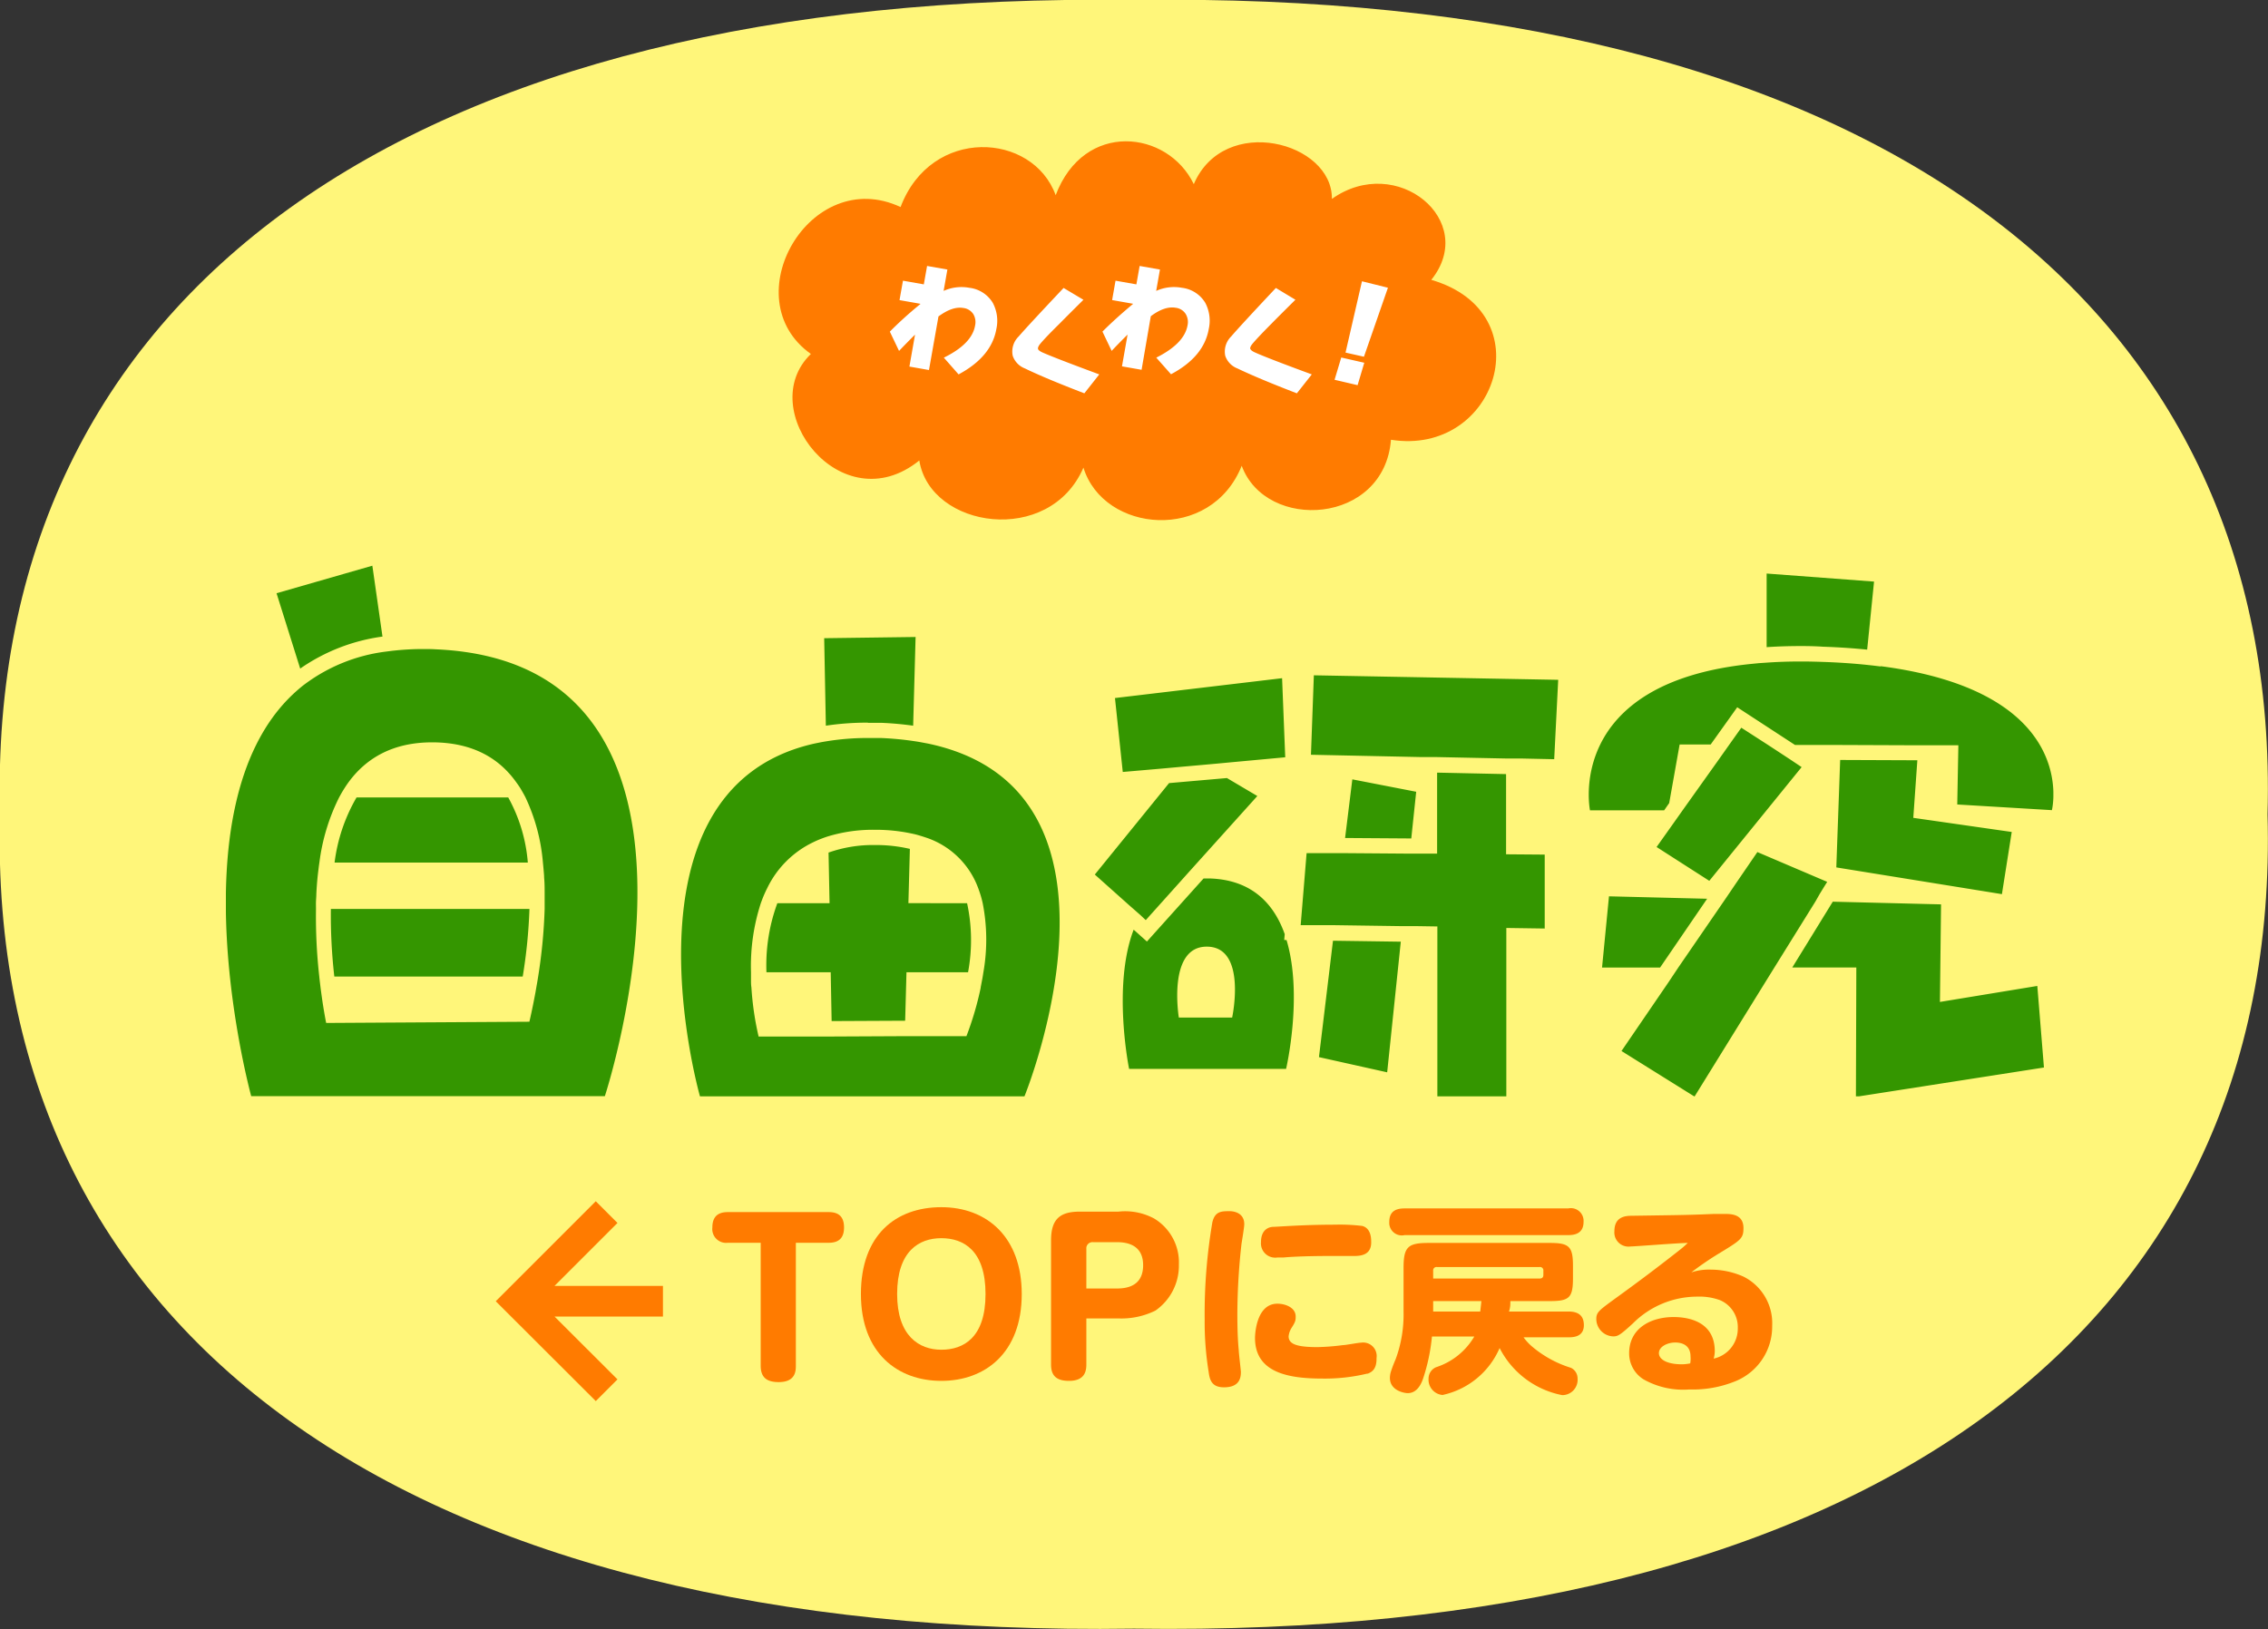
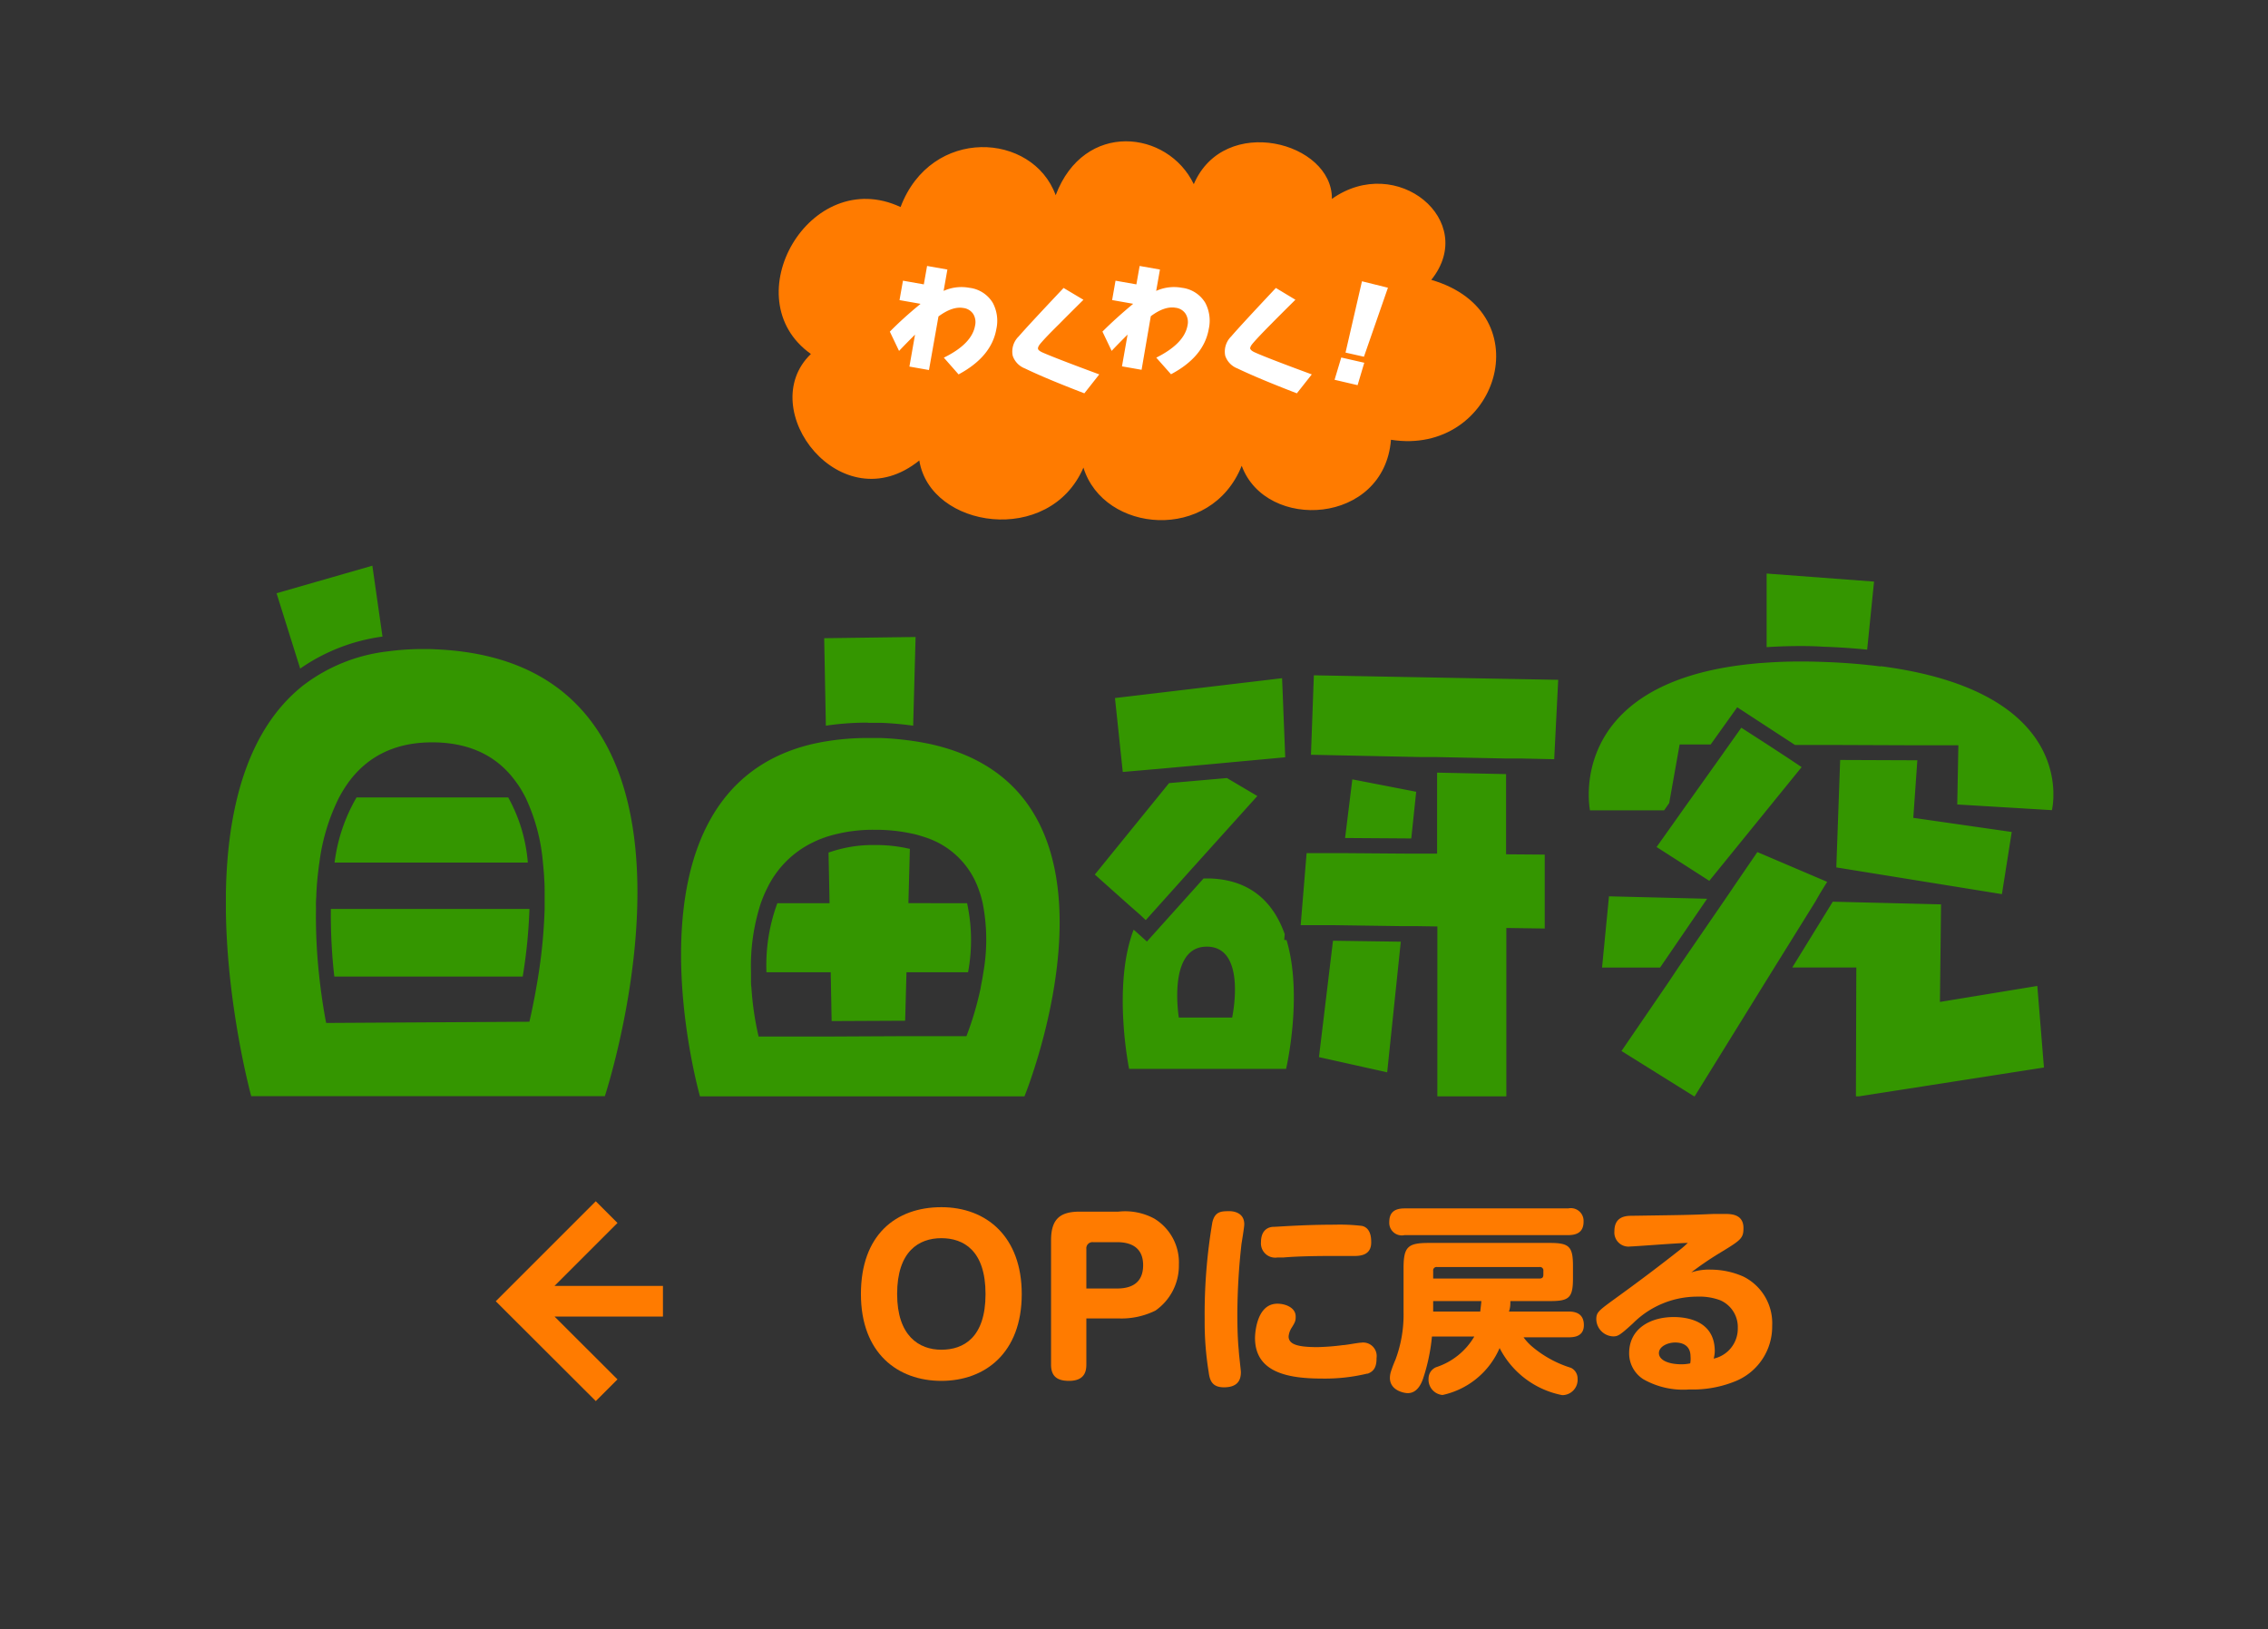
<svg xmlns="http://www.w3.org/2000/svg" xmlns:xlink="http://www.w3.org/1999/xlink" width="147.79" height="106.18" viewBox="0 0 147.79 106.18">
  <rect x="0" y="0" width="147.79" height="106.18" fill="#333333" stroke="none" />
  <defs>
    <style>
      .cls-1 {
        fill: #fff67a;
      }

      .cls-2 {
        fill: #ff7b00;
      }

      .cls-3 {
        fill: none;
        stroke: #ff7b00;
        stroke-miterlimit: 10;
        stroke-width: 2px;
      }

      .cls-4 {
        fill: #fff;
      }

      .cls-5 {
        fill: #349600;
      }
    </style>
    <symbol id="新規シンボル_20" data-name="新規シンボル 20" viewBox="0 0 155.84 82.3">
      <path class="cls-2" d="M26.48,14.28C33.12-3.29,55.19-2,60.17,11.71c6.16-16.29,24.37-14.14,30-2.4,6.6-15.39,30.16-9.17,30,3.2,14.1-10,31.88,4.77,21.59,17.59C166.18,37.21,156,68.49,133,64.84c-1.45,18.48-27.15,20-32.42,5.65-6.68,16.72-30,14.63-34.38.4C58.83,88,32.91,84.13,30.55,69.34,13.64,83-5.45,58.2,7,46.2-9.93,34.2,6.77,5.07,26.48,14.28Z" />
      <path class="cls-4" d="M46.52,35.11a8.31,8.31,0,0,1,.76,5.7q-1.06,6-8.2,9.83L35.88,47Q42,44,42.67,40a3.39,3.39,0,0,0-.41-2.49,3,3,0,0,0-2.16-1.3q-2.34-.41-5.39,1.84L32.65,49.69l-4.25-.75L29.62,42c-1.39,1.38-2.54,2.56-3.47,3.54l-2-4.19q2.88-2.93,6.63-6v-.05l-4.53-.8L27,30.28l4.53.8.71-4,4.41.78-.82,4.64a9.4,9.4,0,0,1,5.56-.68A6.88,6.88,0,0,1,46.52,35.11Zm9.82,10c-.07-.28.11-.68.54-1.19Q58,42.58,61,39.63q1.35-1.38,5.2-5.2l-4.31-2.57Q54,40.22,52.14,42.39a4.57,4.57,0,0,0-1.3,4.2,4.48,4.48,0,0,0,2.64,2.75Q58,51.53,66.4,54.75l3.24-4.11Q60,47.07,57.32,45.88C56.73,45.61,56.4,45.35,56.34,45.12Zm76-13.3-5.64-1.4L123.13,45.9l4,.9Zm-44.82,0A9.41,9.41,0,0,0,82,32.5l.82-4.64-4.41-.78-.71,4-4.53-.8-.74,4.21,4.53.8v.05q-3.75,3.12-6.63,6l2,4.19q1.38-1.47,3.46-3.54l-1.22,6.9,4.26.75,2-11.64q3-2.25,5.39-1.84a3,3,0,0,1,2.16,1.3A3.39,3.39,0,0,1,88.81,40q-.7,3.95-6.79,7l3.2,3.61q7.14-3.78,8.2-9.83a8.31,8.31,0,0,0-.76-5.7A6.86,6.86,0,0,0,87.57,31.82Zm33.23,20,5,1.17,1.45-4.87-5-1.14Zm-18.32-6.7c-.07-.28.11-.68.54-1.19q1.14-1.35,4.07-4.3,1.35-1.38,5.2-5.2L108,31.86q-7.86,8.36-9.7,10.53a4.6,4.6,0,0,0-1.3,4.2,4.48,4.48,0,0,0,2.64,2.75q4.56,2.19,12.92,5.41l3.24-4.11q-9.69-3.57-12.32-4.76C102.87,45.61,102.55,45.35,102.48,45.12Z" />
    </symbol>
    <symbol id="新規シンボル_35" data-name="新規シンボル 35" viewBox="0 0 360.86 104.8">
      <path class="cls-5" d="M334,38.43l-.8,11.37,19.44,2.79-1.94,12.28L318,59.59l.76-21.22ZM315.36,16c3.06.1,6,.3,8.73.58l1.36-13.44L304.24,1.55V16.09c2.18-.15,4.46-.22,6.82-.22C312.46,15.87,313.91,15.9,315.36,16Zm23.1,70.16.22-19.27-21.38-.53-8,13,12.65,0-.08,25.54L359,99.11,357.69,83Zm-66.72-6.79,11.46,0,9.29-13.59-19.38-.48Zm43-14.57.91-1.48.55-.88-.17-.07-1.15-.49-12.47-5.32-4.33,6.33-1,1.48-1,1.47L286.84,79.3l-1,1.5-1,1.5-9.26,13.55,14.42,9,13.93-22.52.93-1.5.93-1.5,8.08-13Zm12-44.9-1.49-.18-1.49-.16c-2.66-.27-5.49-.46-8.54-.56-1.44-.05-2.84-.08-4.2-.08q-3.62,0-6.82.23l-1.5.1-1.5.15c-37,3.77-31.84,28.92-31.84,28.92H284l1-1.44,2.06-11.57,6.13,0,3.57-5,1.67-2.35,2.42,1.58,9,5.87,6,0h3l15.4.06h3l4.85,0-.22,11.69,18.69,1.12S366.38,25,326.78,19.85ZM311.15,39.78,309,38.34l-2.3-1.51-2.31-1.51L299.24,32l-2.35,3.31-1.06,1.5-1.06,1.5L287.87,48l-2.3,3.25-3.06,4.31,10.41,6.68ZM30.92,14l-2-14L10,5.44l4.67,14.88A37.13,37.13,0,0,1,30.92,14ZM21.41,81.15h37.2a102.85,102.85,0,0,0,1.33-13.36H20.73A107,107,0,0,0,21.41,81.15ZM55.75,45.77H25.8a33.92,33.92,0,0,0-4.34,12.86H59.62A31.71,31.71,0,0,0,55.75,45.77Zm19.07,59H5S-10.57,48,13.16,25.47q.6-.57,1.23-1.11c.41-.35.82-.69,1.25-1A33.78,33.78,0,0,1,31.34,17l1.49-.19c.49-.05,1-.11,1.49-.15,1.45-.12,2.94-.2,4.5-.2.88,0,1.78,0,2.69.06C103,19.23,74.82,104.8,74.82,104.8ZM61.15,84.15c.08-.48.17-1,.26-1.5s.17-1,.25-1.5a104.4,104.4,0,0,0,1.28-13.36l0-1.5c0-.5,0-1,0-1.5,0-1.05,0-2.11-.1-3.16,0-.5-.06-1-.1-1.5s-.09-1-.14-1.5a37.35,37.35,0,0,0-3.44-12.86c-.26-.52-.54-1-.83-1.5s-.63-1-1-1.5C54,38.09,48.88,35,41.1,34.89h-.41c-7.74,0-13,3.13-16.48,7.89-.35.48-.69,1-1,1.5s-.59,1-.86,1.5a39.85,39.85,0,0,0-3.89,12.86c-.08.5-.14,1-.2,1.5s-.12,1-.17,1.5c-.1,1-.18,2.11-.23,3.16,0,.5-.05,1-.07,1.5s0,1,0,1.5a105.87,105.87,0,0,0,.65,13.36c.05.51.11,1,.17,1.5s.12,1,.19,1.5c.5,3.76,1,6.15,1,6.15l40.13-.24S60.48,87.78,61.15,84.15Zm73.62-17.5.29-10.72a29.57,29.57,0,0,0-6.49-.76h-.42A26.34,26.34,0,0,0,119,56.66l.2,10H108.89a35.47,35.47,0,0,0-2.15,13.64h12.69l.18,9.64,14.52-.07.26-9.57h12.16a34.55,34.55,0,0,0-.19-13.64Zm-8-35.62c.84,0,1.72,0,2.59,0,2.21.09,4.32.29,6.35.57l.48-17.52-18.05.24.33,17.28A54.87,54.87,0,0,1,126.79,31Zm30.9,73.77H93.61s-17.12-60.11,22-69.53c.49-.12,1-.22,1.49-.32s1-.19,1.5-.27a50.17,50.17,0,0,1,8.24-.65c.8,0,1.63,0,2.47,0a61.08,61.08,0,0,1,6.38.59q.77.11,1.5.24l1.49.28C182.37,44.37,157.69,104.8,157.69,104.8Zm-8.63-21.51c.1-.49.19-1,.29-1.5s.17-1,.25-1.5a37.26,37.26,0,0,0-.14-13.64q-.17-.77-.39-1.5t-.51-1.5a16.49,16.49,0,0,0-10.44-10c-.47-.16-1-.32-1.48-.46s-1-.25-1.5-.35a33.51,33.51,0,0,0-6.53-.68h-.46a30.55,30.55,0,0,0-9.24,1.3c-.51.16-1,.34-1.49.53s-1,.42-1.49.66a19.36,19.36,0,0,0-9,9c-.25.49-.49,1-.7,1.5s-.4,1-.58,1.5a40.15,40.15,0,0,0-1.94,13.64c0,.5,0,1,0,1.5s0,1,.08,1.5a58.92,58.92,0,0,0,1.42,9.7l11.4,0h3l14.38-.07h3l9.26,0A62.39,62.39,0,0,0,149.06,83.29Zm66.8,13.77,13.47,3L232,74.26l-13.39-.19Zm19.2-52.41L222.43,42.2,221,53.78l13.07.09Zm-25.6,29.29c3.29,11-.09,25.44-.09,25.44h-31S175,83,179.25,71.89l.39.34,2.23,2,2-2.23,9.19-10.23c.17,0,.33,0,.5,0h.66c8.38.25,12.73,5,14.86,11l-.1,1.15Zm-15.68,1.3h-.09c-7.81,0-5.5,14-5.5,14h10.53S201.69,75.35,193.78,75.24ZM179.44,68l1.14,1,1.06,1,6.7-7.47,1.79-2,1.54-1.71,12-13.33-6-3.55-11.43,1L171.58,61l6.72,6Zm5.26-27.92,2.09-.19,2.09-.19,4.38-.39,2.55-.23,2.55-.24,10.82-1-.62-15.62-33,3.92,1.54,14.6Zm68.09,1.08-13.62-.29v16l-2.36,0h-3l-13.12-.1h-3l-4.29,0L212.23,71,216,71l1.51,0,1.51,0,13.34.19,1.51,0,1.5,0,3.85.06V104.8h13.62V71.55l7.58.11V57.06L252.79,57Zm-38.53-3.82,21.91.46,1.5,0,1.5,0,13.62.28,1.5,0,1.5,0,6.5.14.79-15.68-48.25-.89Z" />
    </symbol>
    <symbol id="新規シンボル_2" data-name="新規シンボル 2" viewBox="0 0 147.79 106.18">
-       <path class="cls-1" d="M0,53.09C-.92,19.13,26.63-.66,73.89,0c47.27-.68,74.81,19.11,73.87,53.07.94,34-26.6,53.75-73.87,53.08C26.63,106.84-.92,87.05,0,53.09Z" />
      <use width="155.84" height="82.3" transform="translate(50.74 9.21) scale(0.3)" xlink:href="#新規シンボル_20" />
      <use width="360.86" height="104.8" transform="translate(14.72 36.87) scale(0.33)" xlink:href="#新規シンボル_35" />
      <g>
        <g>
-           <path class="cls-2" d="M47.42,81a.9.9,0,0,1-1-1c0-.71.37-1,1-1H54c.54,0,1,.2,1,1,0,.5-.17,1-1,1H51.86v8c0,.33,0,1.08-1.12,1.08-.71,0-1.17-.25-1.17-1.06V81Z" />
          <path class="cls-2" d="M66.58,84.34c0,3.85-2.4,5.66-5.24,5.66s-5.24-1.8-5.24-5.66,2.28-5.66,5.24-5.66S66.58,80.62,66.58,84.34Zm-8.12,0c0,2.73,1.43,3.63,2.88,3.63s2.88-.79,2.88-3.63-1.43-3.64-2.88-3.64S58.46,81.54,58.46,84.34Z" />
          <path class="cls-2" d="M70.79,88.92c0,.39-.06,1.08-1.13,1.08-.82,0-1.17-.34-1.17-1.06v-8.1c0-1.4.6-1.87,1.87-1.87h2.52a4,4,0,0,1,2.33.45,3.34,3.34,0,0,1,1.61,3,3.57,3.57,0,0,1-1.53,3,5,5,0,0,1-2.41.51H70.79Zm0-4.94h2c1.25,0,1.7-.63,1.7-1.52,0-1.1-.72-1.5-1.7-1.5H71.23a.4.4,0,0,0-.44.44Z" />
          <path class="cls-2" d="M81.08,79.79c0,.2-.15,1.09-.18,1.28a42,42,0,0,0-.27,4.52c0,.43,0,1.5.09,2.4,0,.18.14,1.33.14,1.43,0,.4-.1,1-1.1,1-.77,0-.93-.44-1-1A20.19,20.19,0,0,1,78.5,86,35.65,35.65,0,0,1,79,79.67c.17-.73.6-.73,1.13-.73C80.32,78.94,81.08,79,81.08,79.79Zm8,9.74a11.77,11.77,0,0,1-2.91.32c-2.19,0-4.39-.37-4.39-2.65,0,0,0-2.23,1.46-2.23.53,0,1.19.26,1.19.83,0,.24,0,.33-.27.75a1.27,1.27,0,0,0-.19.55c0,.52.58.7,1.88.7a15.16,15.16,0,0,0,1.66-.13c.19,0,1-.16,1.19-.16a.88.88,0,0,1,1,1C89.71,89.19,89.45,89.4,89.13,89.53Zm-.87-7.67-1.34,0c-.58,0-2.13,0-3.25.1l-.39,0a.93.93,0,0,1-1.06-1c0-.88.58-1,.82-1s1.9-.14,4-.14a12.11,12.11,0,0,1,1.76.08c.41.09.6.48.6,1C89.39,81.75,88.76,81.86,88.26,81.86Z" />
          <path class="cls-2" d="M102.19,78.76a.83.83,0,0,1,1,.87c0,.76-.56.87-1,.87H91.53a.82.82,0,0,1-1-.86c0-.74.5-.88,1-.88Zm-2.91,8.4a3.35,3.35,0,0,0,.54.59,7.21,7.21,0,0,0,2.55,1.4.77.77,0,0,1,.43.7,1,1,0,0,1-1,1.08,5.82,5.82,0,0,1-4.08-3.07A5.26,5.26,0,0,1,94,90.92a1,1,0,0,1-.91-1.07.8.8,0,0,1,.49-.74,4.49,4.49,0,0,0,2.49-2H93.31a12.27,12.27,0,0,1-.58,2.75c-.11.31-.37.94-1,.94-.2,0-1.16-.15-1.16-1a1.56,1.56,0,0,1,.05-.35,8.4,8.4,0,0,1,.32-.85,8.39,8.39,0,0,0,.52-3.09V82.65c0-1.39.28-1.64,1.64-1.64H101c1.26,0,1.5.24,1.5,1.51v.79c0,1.28-.25,1.49-1.5,1.49H98.42c0,.23,0,.41-.09.68h3.88c.74,0,1,.36,1,.89,0,.79-.74.79-1,.79Zm-5.89-3.83h6.93c.2,0,.25-.1.25-.25v-.25a.22.22,0,0,0-.25-.25H93.64a.22.22,0,0,0-.25.25Zm0,1.47v.68h3.07c0-.08.05-.41.07-.68Z" />
          <path class="cls-2" d="M111.49,82.75a5.28,5.28,0,0,1,2.11.45,3.39,3.39,0,0,1,1.88,3.21A3.84,3.84,0,0,1,113.14,90a7.33,7.33,0,0,1-3.06.56,5.24,5.24,0,0,1-3-.67,2,2,0,0,1-.92-1.69c0-1.62,1.4-2.36,2.9-2.36.83,0,2.68.22,2.68,2.23a2.06,2.06,0,0,1-.07.48,2,2,0,0,0,1.57-2,1.9,1.9,0,0,0-1.16-1.81,3.88,3.88,0,0,0-1.48-.23,5.93,5.93,0,0,0-4.19,1.74c-.87.8-1,.85-1.29.85a1.14,1.14,0,0,1-1.1-1.12c0-.44.16-.56,1.1-1.25,1.73-1.25,3-2.21,4.42-3.33.15-.12.26-.22.44-.39-.59,0-3.44.23-3.73.23a.92.92,0,0,1-1.05-1c0-.93.7-1,1.12-1,3.41-.05,3.72-.05,5.36-.12h.7c.4,0,1.23,0,1.23.92,0,.69-.17.79-1.67,1.7a20.68,20.68,0,0,0-1.73,1.19A3.62,3.62,0,0,1,111.49,82.75Zm-1.33,5.66c0-.71-.51-.91-1-.91s-1.06.26-1.06.69.56.73,1.49.73a2.8,2.8,0,0,0,.55-.06A1.64,1.64,0,0,0,110.16,88.41Z" />
        </g>
        <path class="cls-3" d="M39.53,90.61l-5.81-5.8L39.53,79m-5.81,5.81H43.2" />
      </g>
    </symbol>
  </defs>
  <g id="レイヤー_2" data-name="レイヤー 2">
    <g id="レイヤー_1-2" data-name="レイヤー 1">
      <use id="homework_tohome" width="147.79" height="106.18" xlink:href="#新規シンボル_2" />
    </g>
  </g>
</svg>